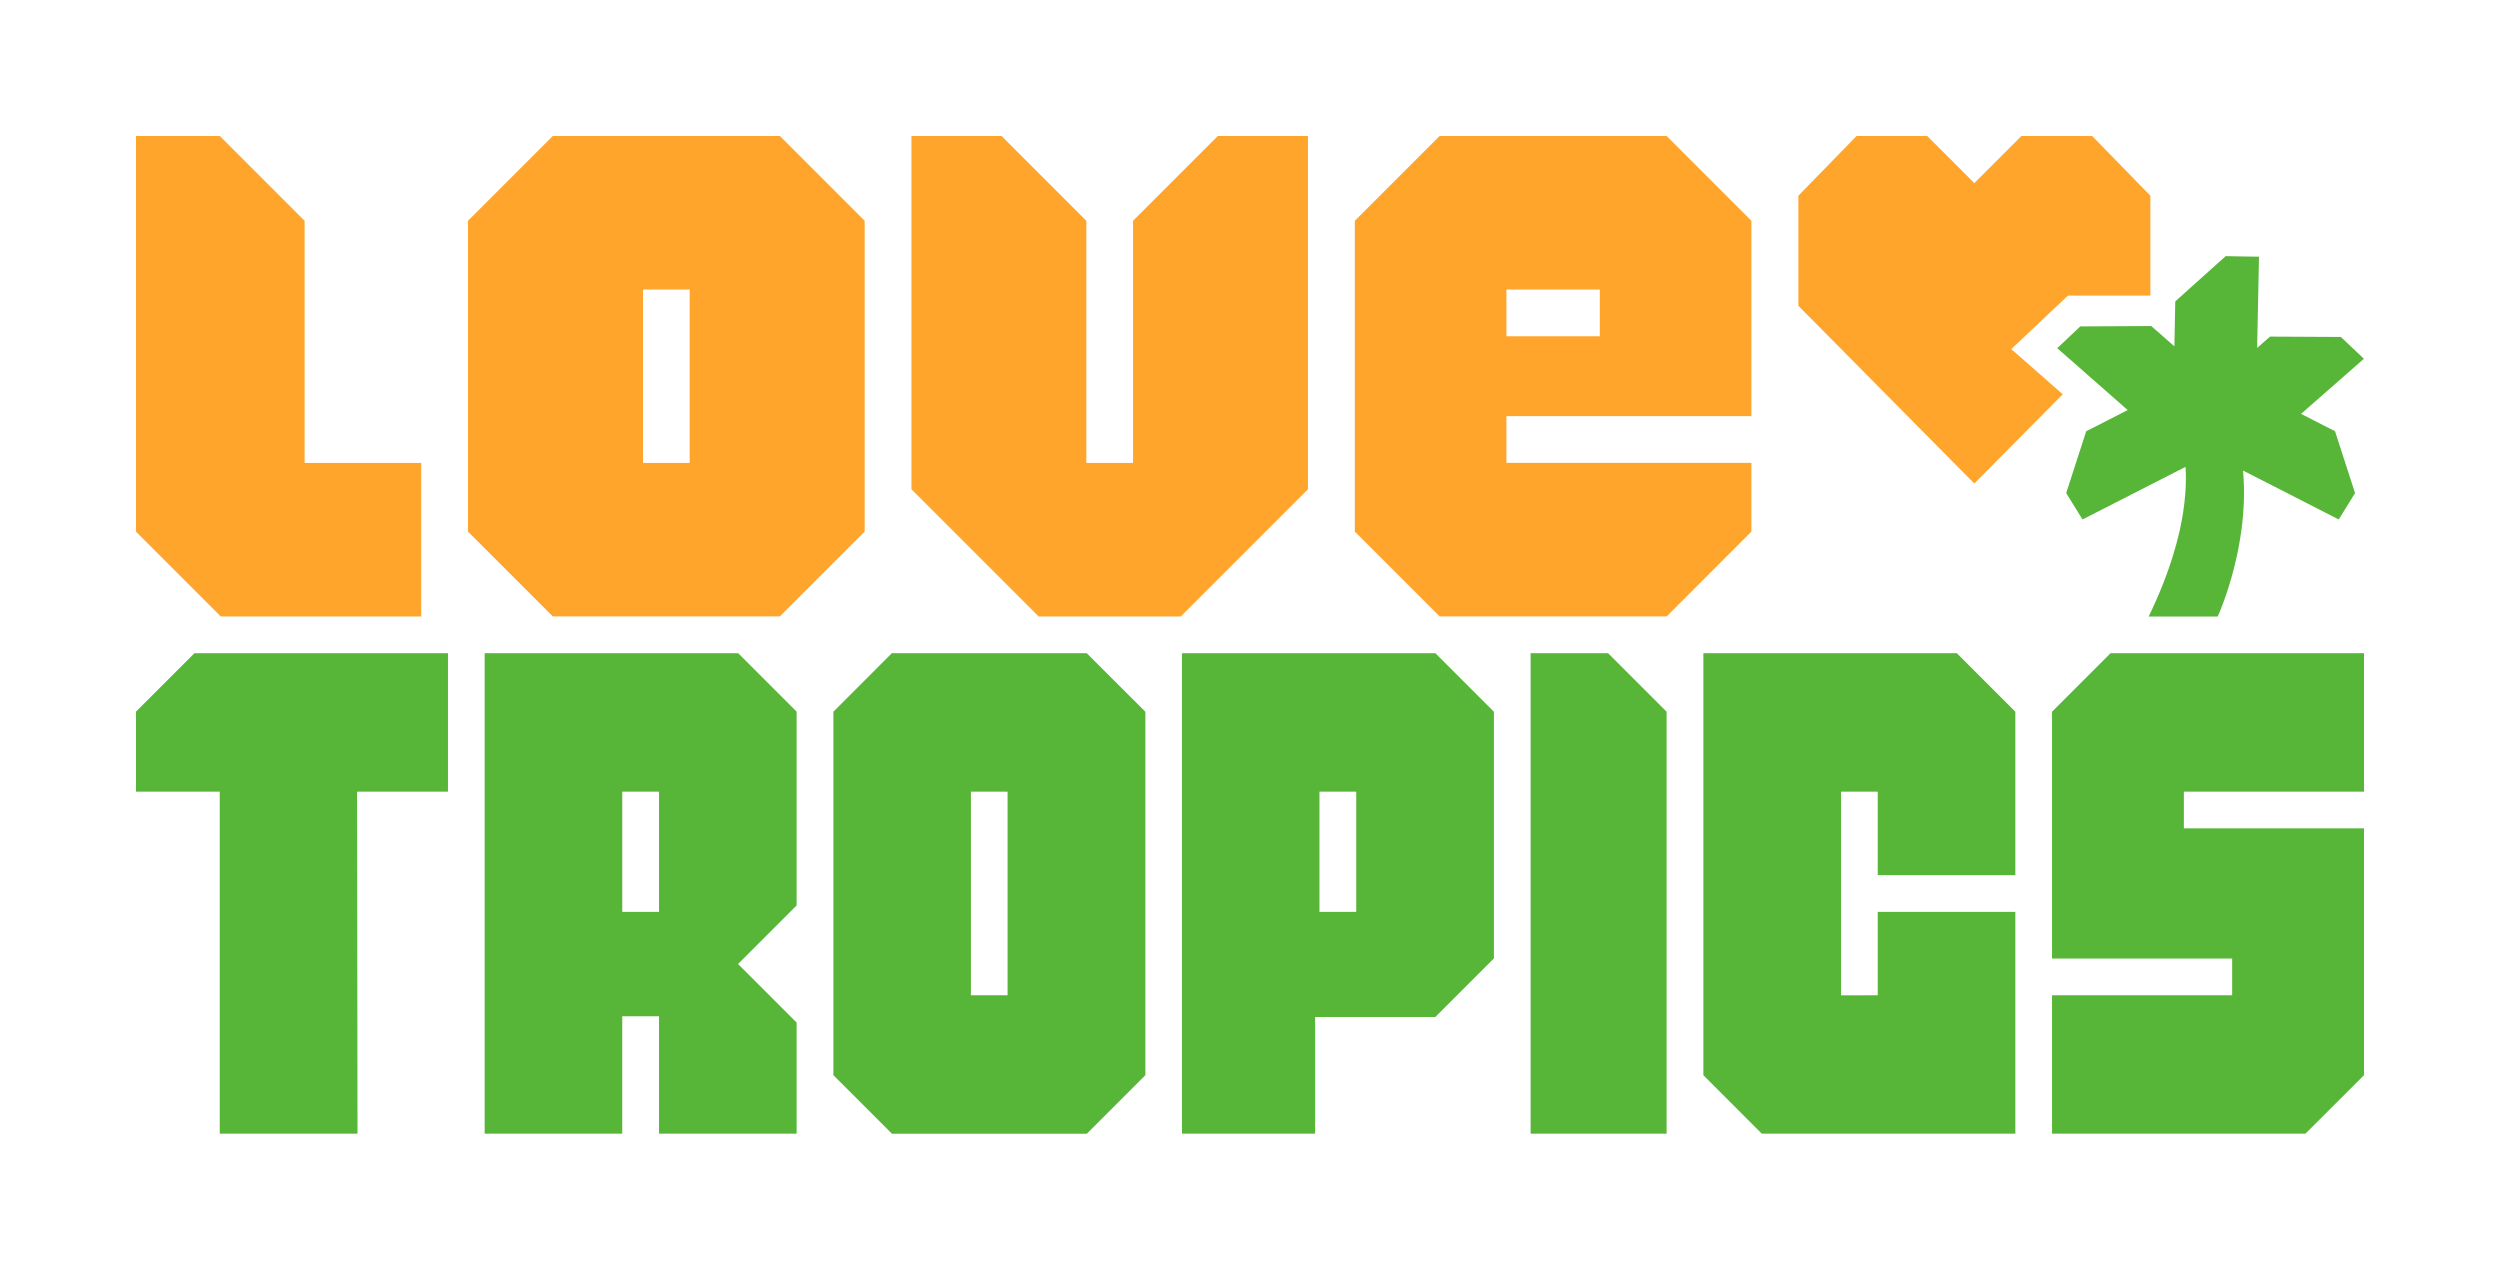
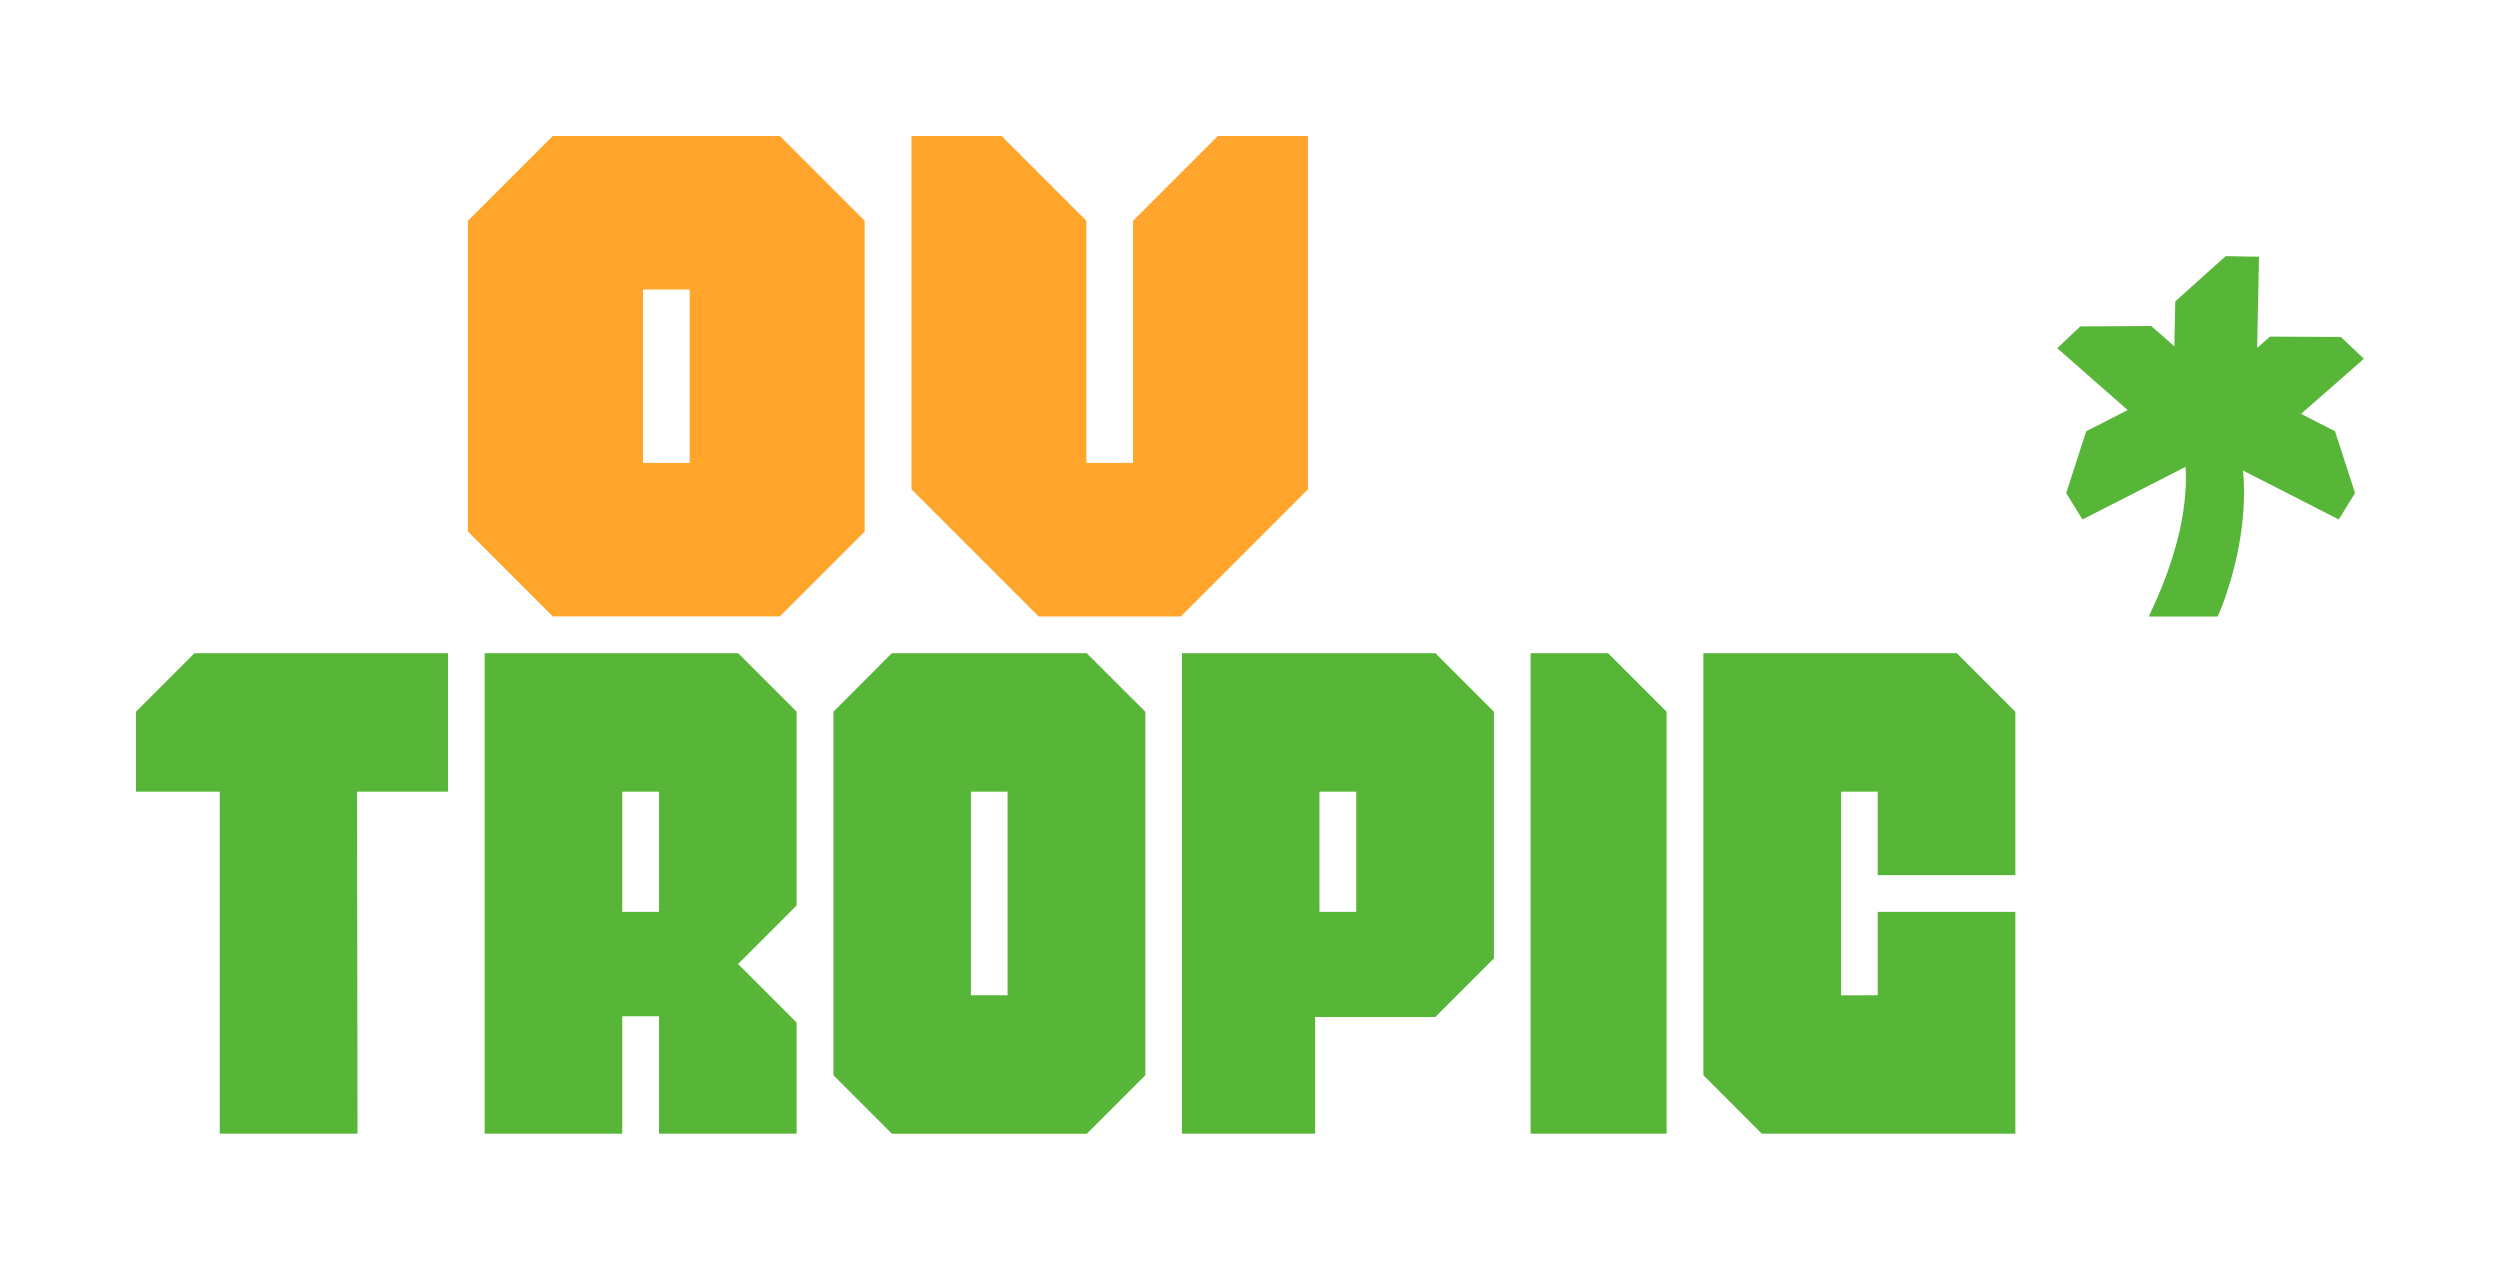
<svg xmlns="http://www.w3.org/2000/svg" version="1.1" id="Logo" x="0px" y="0px" viewBox="0 0 2821.6 1433" style="enable-background:new 0 0 2821.6 1433;" xml:space="preserve">
  <style type="text/css">
	.st0{fill:#FFA52C;}
	.st1{fill:#57B538;}
</style>
  <g>
    <g>
-       <polygon class="st0" points="475.4,522.5 475.4,695.8 249.2,695.8 153.5,600.1 153.5,153.5 248.1,153.5 343.8,249.2 343.8,522.5       " />
      <path class="st0" d="M880.2,153.5H623.9l-95.7,95.7v350.8l95.7,95.7h256.3l95.7-95.7V249.2L880.2,153.5z M778.4,522.5h-52.7V326.8    h52.7V522.5z" />
-       <path class="st0" d="M1976.7,469.8V249.2l-95.7-95.7h-256.2l-95.7,95.7v350.8l95.7,95.7h256.3l95.6-95.7v-77.6h-276.5v-52.7    H1976.7z M1700.2,326.8h105.4v52.7h-105.4V326.8z" />
      <polygon class="st0" points="1476.2,153.5 1476.2,552.2 1332.6,695.8 1172.3,695.8 1028.7,552.2 1028.7,153.5 1130.4,153.5     1226.1,249.2 1226.1,522.5 1278.8,522.5 1278.8,249.2 1374.5,153.5   " />
    </g>
    <g>
      <polygon class="st1" points="505.6,893.5 403,893.5 403.5,1279.5 248,1279.5 248,893.5 153.5,893.5 153.5,803.2 219.5,737.2     219.6,737.2 505.6,737.2   " />
      <polygon class="st1" points="1881,803.3 1881,1279.5 1727.5,1279.5 1727.5,737.2 1814.9,737.2   " />
      <polygon class="st1" points="2119.3,987.7 2119.3,893.5 2077.9,893.5 2077.9,1123.4 2119.3,1123.3 2119.3,1029.2 2274.6,1029.2     2274.6,1279.5 1988.4,1279.5 1922.5,1213.5 1922.5,737.2 2208.5,737.2 2274.6,803.3 2274.6,987.7   " />
      <path class="st1" d="M743.8,1029.2h-41.5V893.5h41.5V1029.2z M899.1,803.2l-66-66H833l-286,0v542.3h155.3V1147h41.5v132.5h155.3    v-125.4l-66.1-66.1l66.1-66.1V803.2z" />
      <path class="st1" d="M1620,737.2h-286v542.3h150.3v-131.7H1620l66.1-66.1V803.3L1620,737.2z M1530.7,1029.2h-41.5V893.5h41.5    V1029.2z" />
      <path class="st1" d="M1226.5,737.2h-219.9l-66,66.1v410.2l66.1,66.1h219.9l66.1-66.1V803.3L1226.5,737.2z M1137.2,1123.3h-41.4    V893.5h41.4V1123.3z" />
-       <polygon class="st1" points="2464.8,893.5 2464.8,934.9 2668.1,934.9 2668.1,1213.5 2602,1279.5 2316,1279.5 2316,1123.3     2519.3,1123.3 2519.3,1081.8 2316,1081.8 2316,803.3 2382.1,737.2 2668.1,737.2 2668.1,893.5   " />
    </g>
    <g>
      <path class="st1" d="M2635.4,486.7l22.6,69.8l-18.4,29.8l-1.5-0.8l-106.5-54.4c2.1,23.1,1,45.6-1.7,66.2    c-0.5,3.8-1.1,7.6-1.7,11.3c-0.3,2.1-0.7,4.2-1.1,6.3c-0.2,1.3-0.5,2.6-0.7,3.9c-0.4,2.1-0.8,4.1-1.2,6.1    c-8.1,38.5-20,66.1-22.2,70.9h-77.9c12.3-25.4,21.3-48.6,27.7-69.7c1.2-3.9,2.3-7.7,3.3-11.4c1.5-5.6,2.9-11,4.1-16.3    c0.8-3.5,1.5-7,2.1-10.4c0.6-3.4,1.2-6.7,1.7-9.9c2.1-14,3.1-26.7,3.1-38.2c0-4.5-0.1-8.8-0.4-13l-93.6,47.8l-22.7,11.6    l-18.4-29.8l22.6-69.8l18.9-9.6l27.9-14.3l-4.9-4.3l-42.6-37.4l-1.2-1.1l-30.8-27l26-24.6l56.1-0.3l2.3,0l21.7-0.1l11.2,9.8    l14.9,13.1l1-50.7l16.1-14.5l40.8-36.6l22.6,0.4l15,0.2l-2.1,103h0l12.5-11l2-1.8l80,0.4l26,24.6l-70.9,62.2l18.7,9.6    L2635.4,486.7z" />
    </g>
    <g>
-       <polygon class="st0" points="2228.3,545.7 2029.7,345.1 2029.7,220.9 2095.4,153.5 2175.1,153.5 2203.6,181.9 2228.3,206.7     2253.1,181.9 2281.5,153.5 2361.3,153.5 2427,220.9 2427,333.6 2334,333.6 2270,394 2328.1,445   " />
-     </g>
+       </g>
  </g>
</svg>